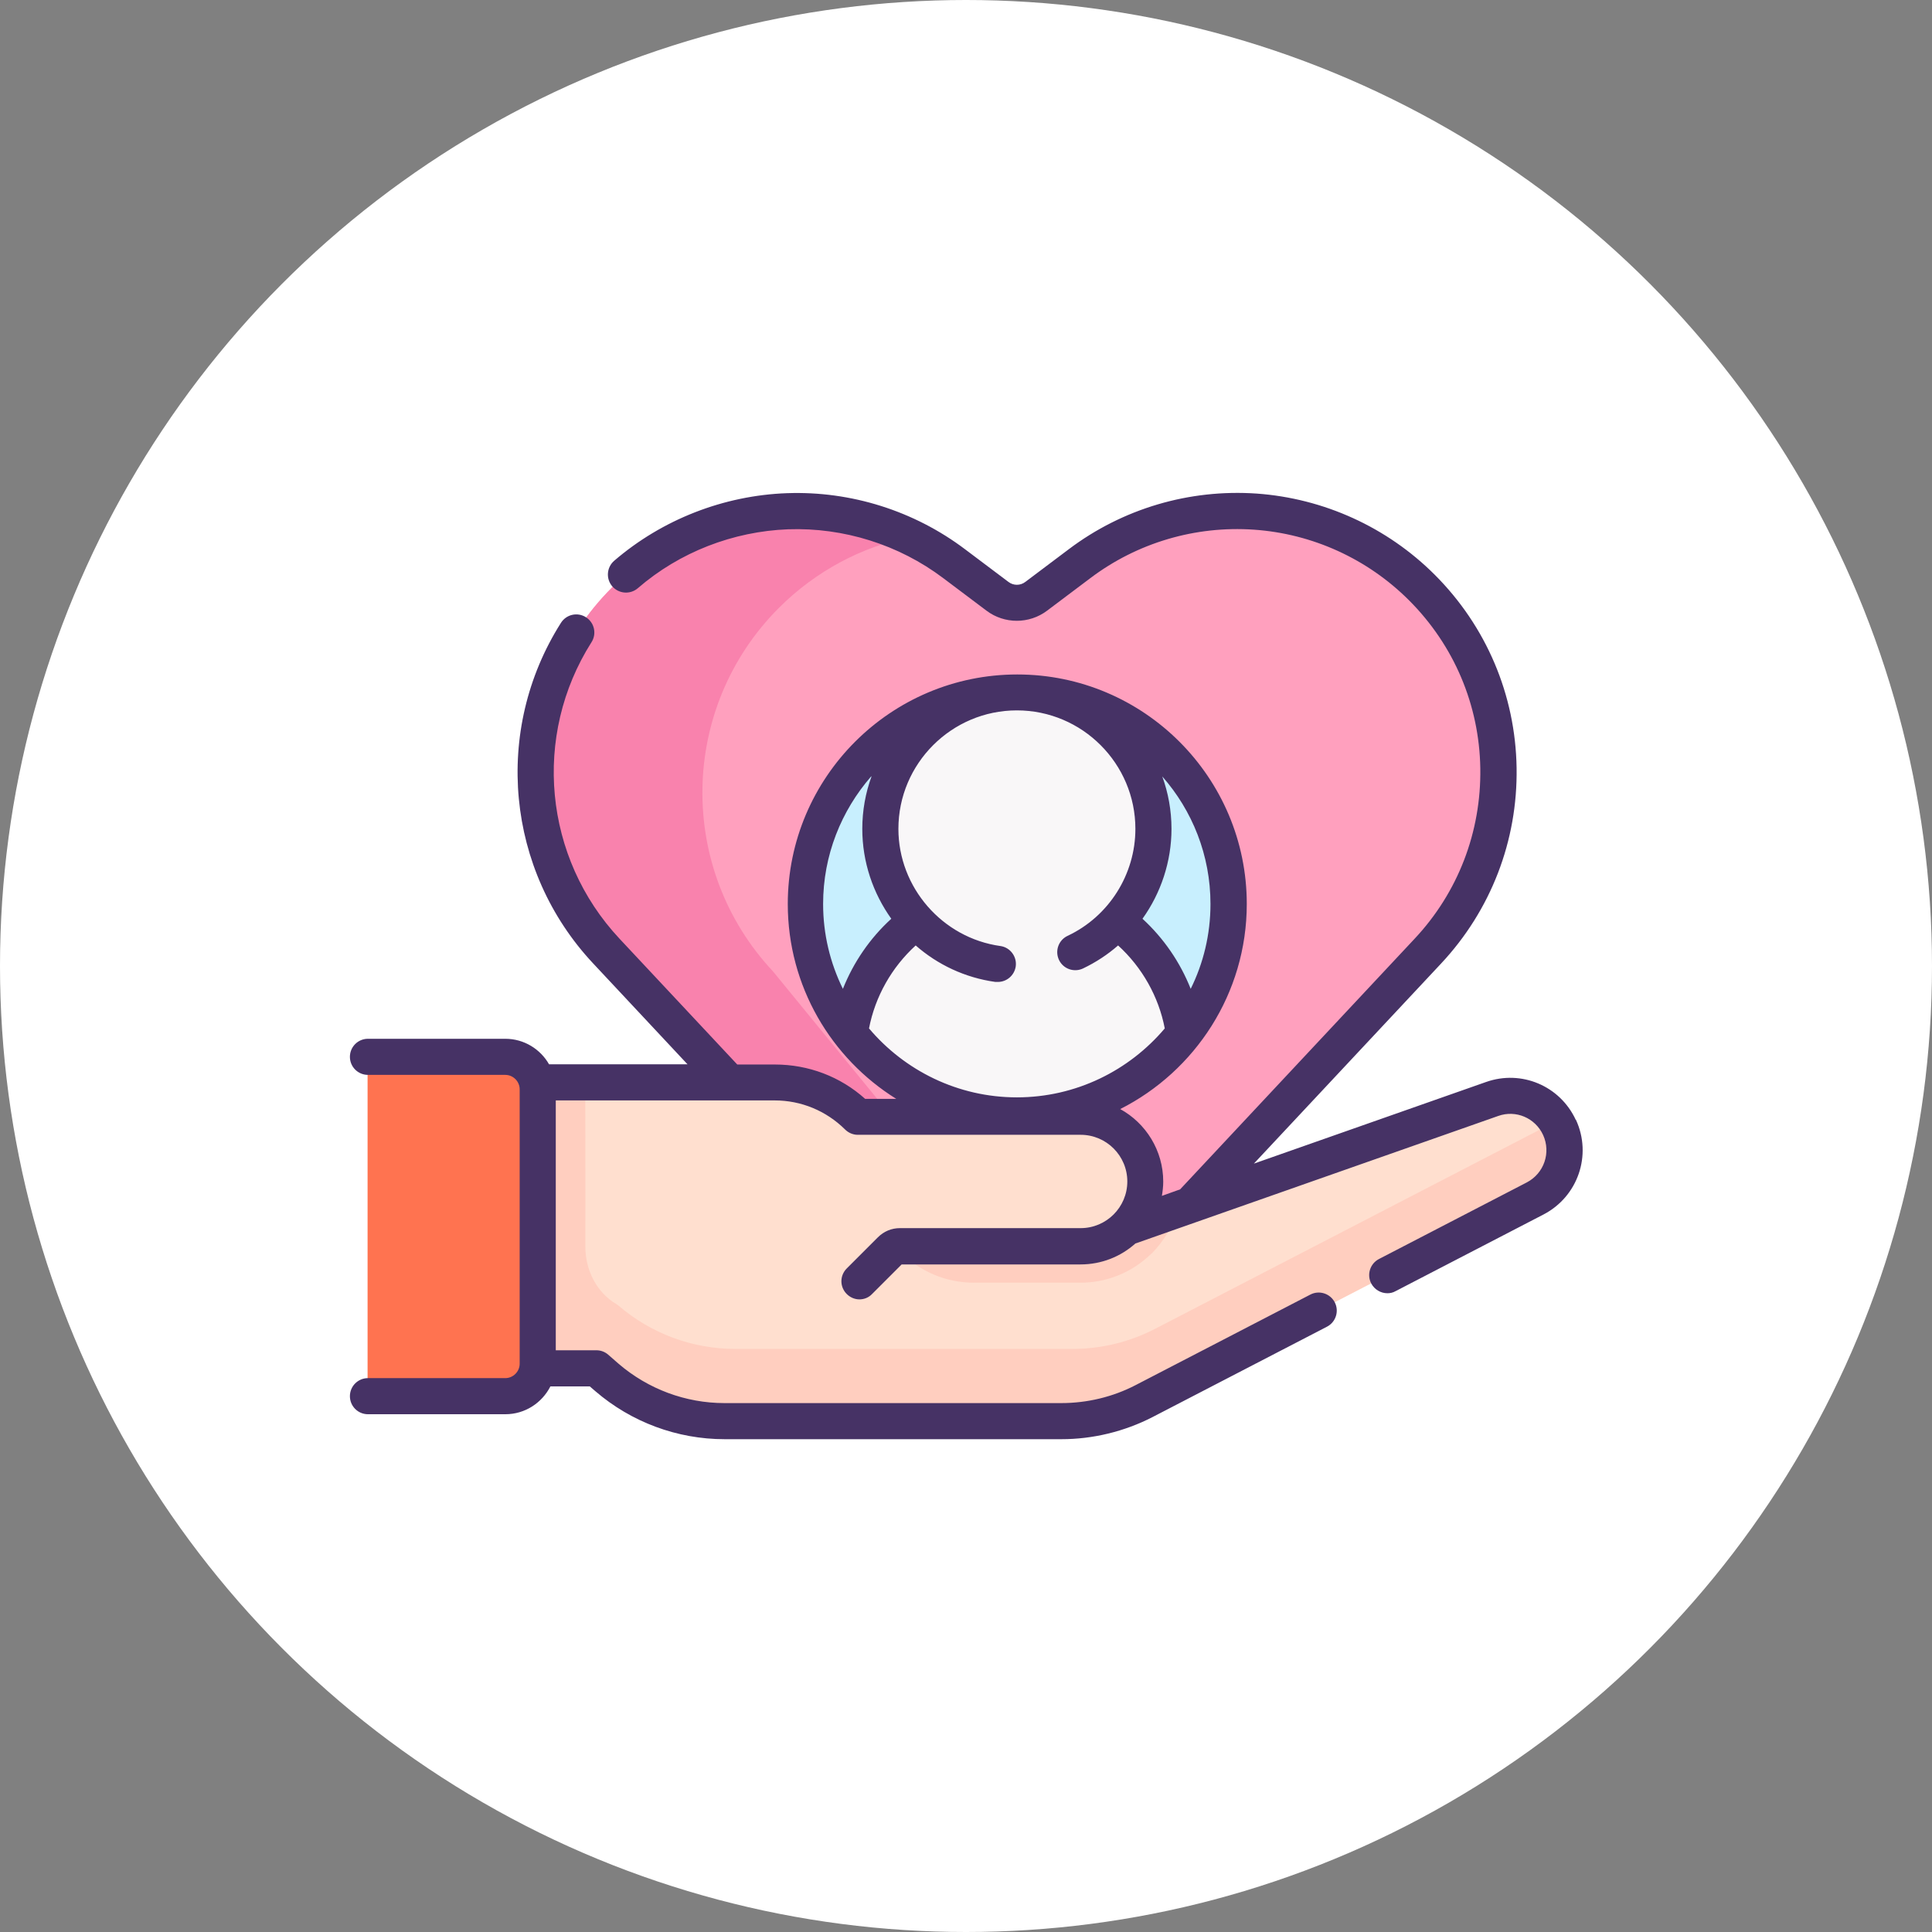
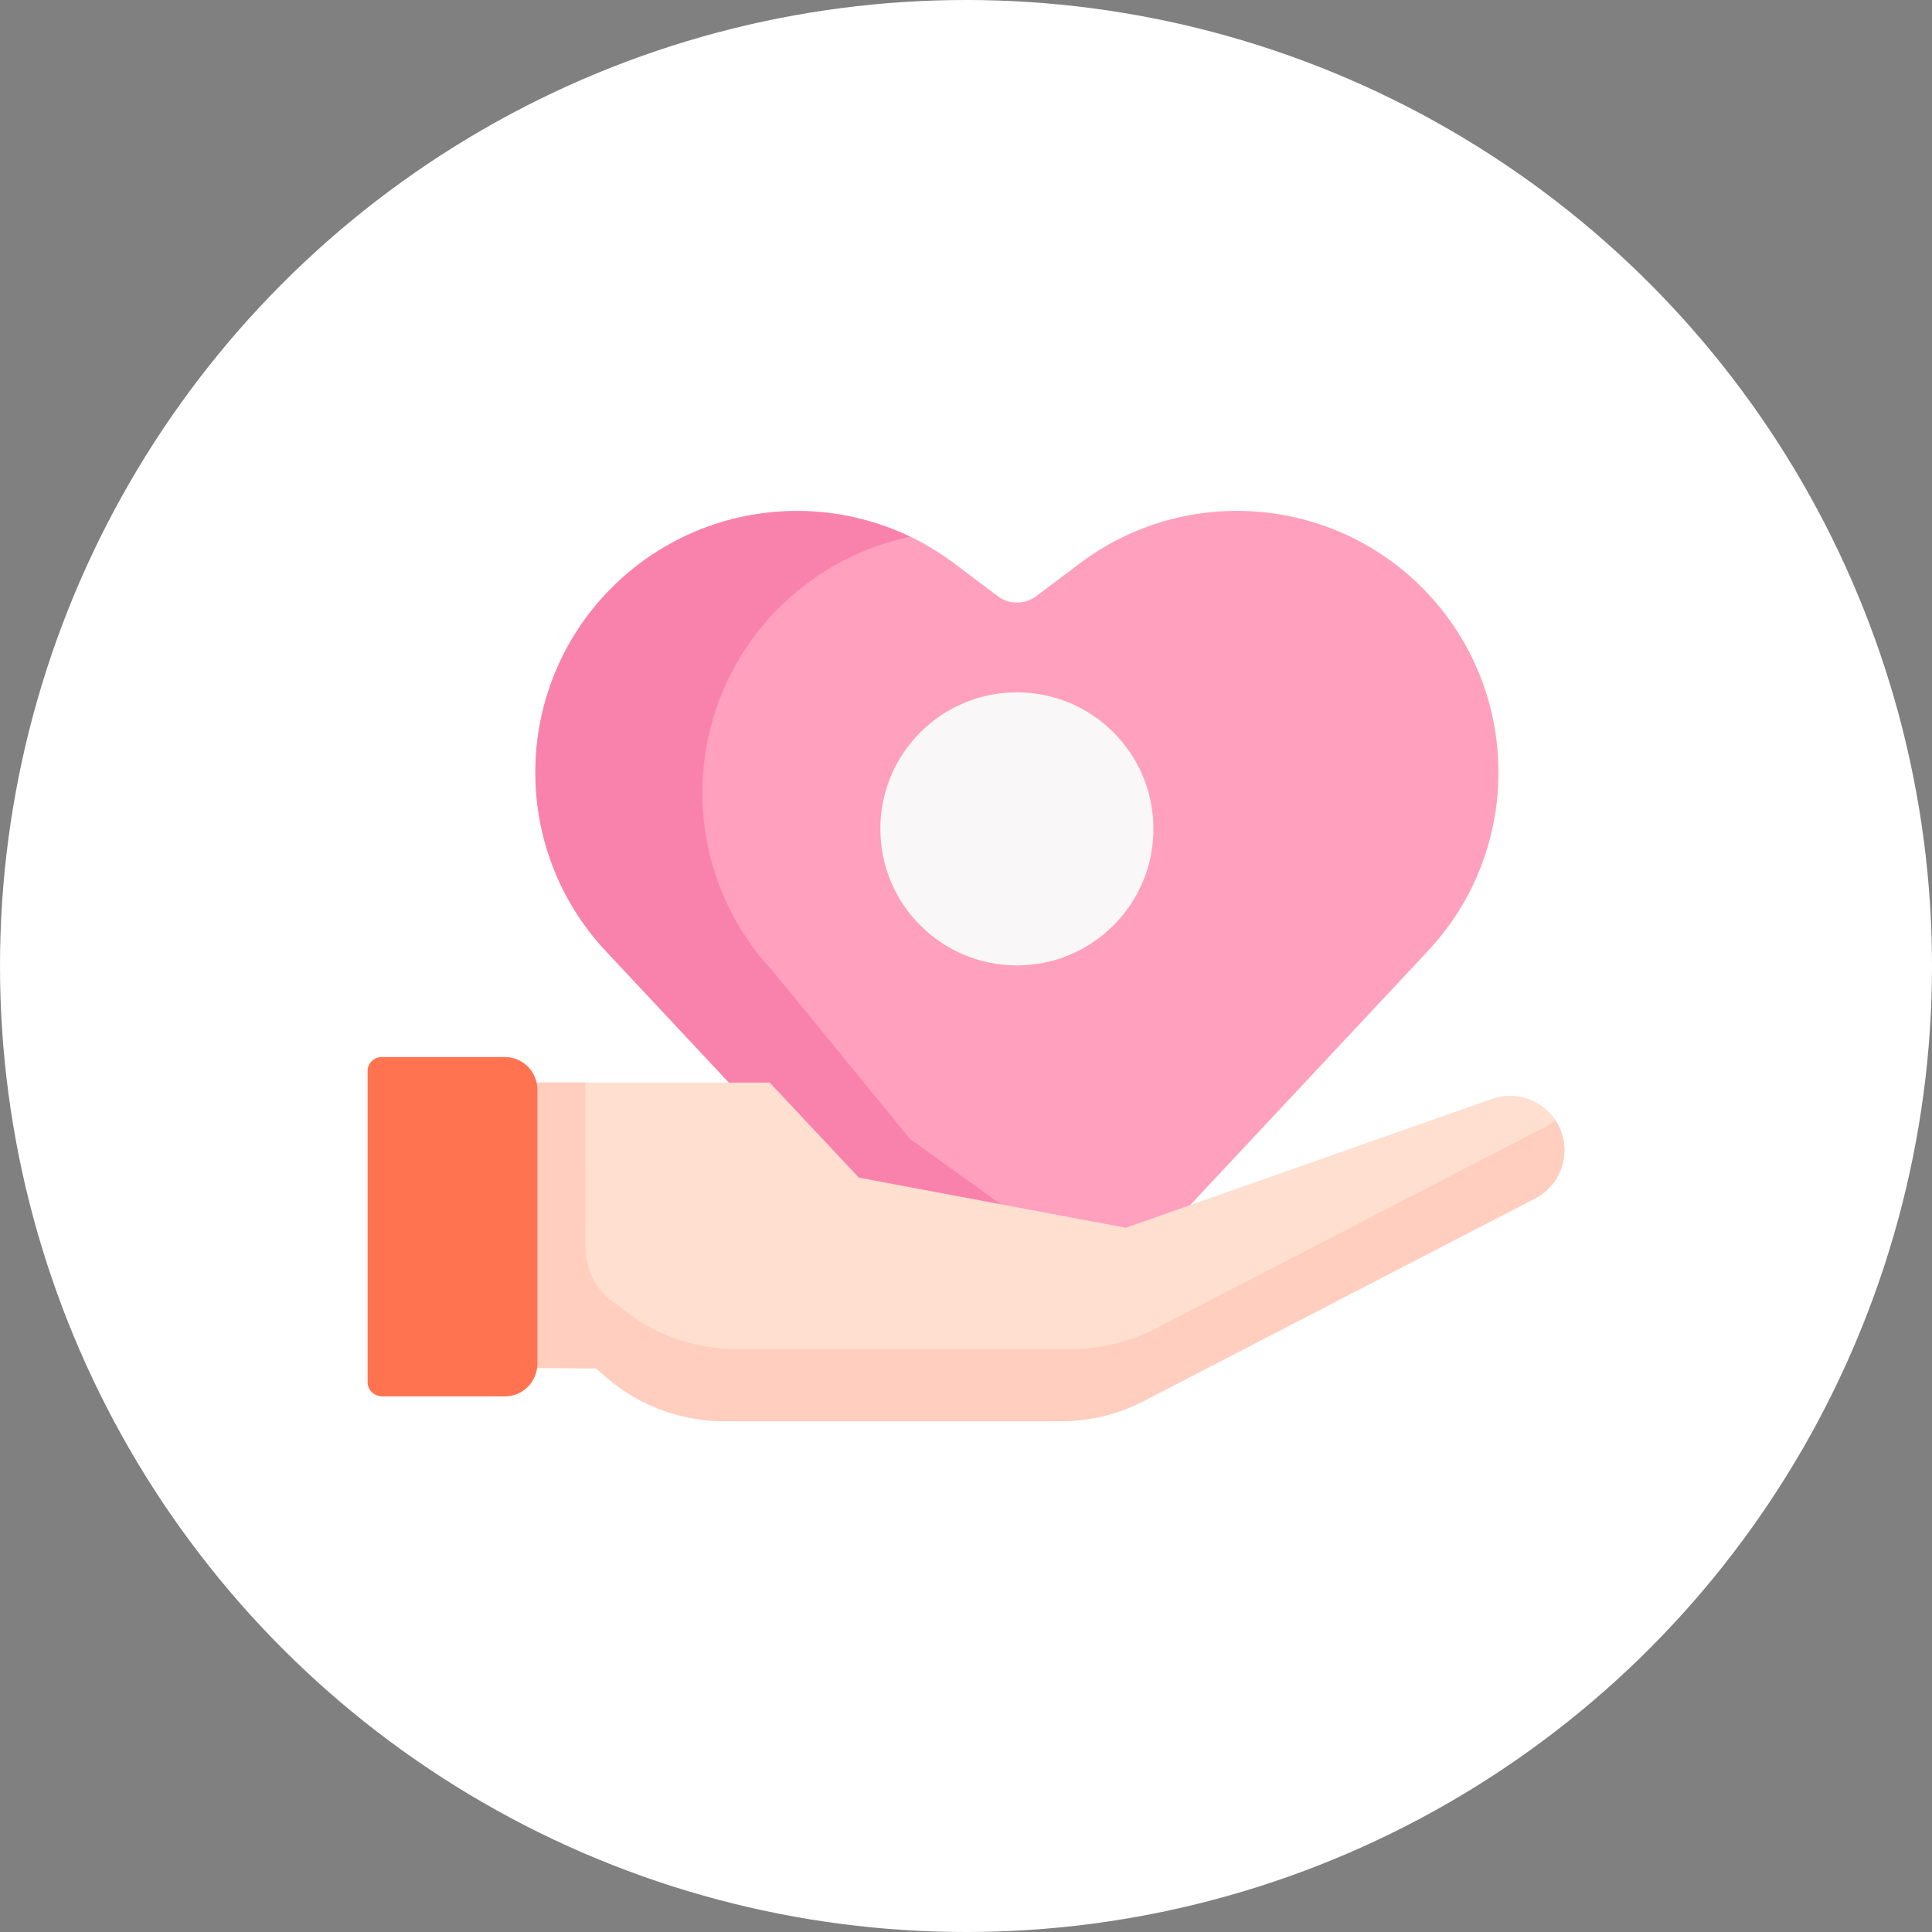
<svg xmlns="http://www.w3.org/2000/svg" id="Layer_2" viewBox="0 0 100.6 100.6">
  <rect x="0" y="0" width="100.6" height="100.6" fill="#808080" stroke="none" />
  <defs>
    <style>
      .cls-1 {
        fill: #fff;
      }

      .cls-2 {
        fill: #ffdfcf;
      }

      .cls-3 {
        fill: #f9f7f8;
      }

      .cls-4 {
        fill: #463265;
      }

      .cls-5 {
        fill: #ff7350;
      }

      .cls-6 {
        fill: #ffa0be;
      }

      .cls-7 {
        fill: #c8effe;
      }

      .cls-8 {
        fill: #f982ad;
      }

      .cls-9 {
        fill: #ffcebf;
      }
    </style>
  </defs>
  <g id="Layer_1-2" data-name="Layer_1">
    <g>
      <circle class="cls-1" cx="50.3" cy="50.3" r="50.3" />
      <g>
        <g>
          <path class="cls-6" d="M61.98,62.74l12.37-13.22c5.02-5.36,4.88-13.74-.31-18.93-4.8-4.8-12.4-5.33-17.82-1.25l-2.26,1.7c-.6.45-1.42.45-2.01,0l-2.26-1.7c-5.42-4.08-13.02-3.55-17.82,1.25-5.19,5.19-5.33,13.57-.31,18.93l6.4,6.84,17.29,13.77,6.74-7.39Z" />
          <path class="cls-8" d="M47.38,59.3l-7.13-8.72c-5.02-5.36-4.88-13.74.31-18.93,1.93-1.93,4.31-3.17,6.83-3.7-5.12-2.46-11.37-1.5-15.53,2.65-5.19,5.19-5.33,13.57-.31,18.93l6.4,6.84,17.29,13.77,2.86-3.14-10.73-7.7Z" />
          <g>
            <path class="cls-2" d="M81.2,58.7c-.61-1.32-2.13-1.97-3.51-1.48l-19.07,6.71-13.9-2.61-4.64-4.95h-19.13v14.81l10.09.08.55.48c1.7,1.46,3.87,2.27,6.11,2.27h17.54c1.5,0,2.98-.36,4.31-1.05l20.38-10.55c.97-.5,1.53-1.49,1.53-2.51,0-.4-.08-.8-.26-1.18Z" />
            <g>
-               <path class="cls-9" d="M58.62,63.93l-13.26-2.49c0,2.95,2.39,5.35,5.35,5.35h5.55c1.39,0,2.7-.54,3.7-1.52h.01c.64-.65,1.1-1.43,1.34-2.27l-2.68.94Z" />
-               <path class="cls-2" d="M56.19,58.16c1.85,0,3.4,1.45,3.44,3.3.02.96-.36,1.83-.99,2.46h-.01c-.61.62-1.44.99-2.37.99h-11.36c-2.66,0-4.82-2.16-4.82-4.82v-3.72h.25c1.62,0,3.18.64,4.32,1.79h11.54Z" />
-             </g>
+               </g>
            <path class="cls-9" d="M81.2,58.7c-.06-.13-.12-.24-.2-.36-.14.11-.3.22-.47.3l-20.38,10.55c-1.33.69-2.81,1.05-4.31,1.05h-17.54c-2.24,0-4.41-.8-6.11-2.27-.03-.02-.06-.04-.09-.06-1.03-.61-1.61-1.76-1.62-2.96,0-3.26,0-8.51-.01-8.59h-9.52v14.81l10.09.08.55.48c1.7,1.46,3.87,2.27,6.11,2.27h17.54c1.5,0,2.98-.36,4.31-1.05l20.38-10.55c.97-.5,1.53-1.49,1.53-2.51,0-.4-.08-.8-.26-1.18h0Z" />
            <path class="cls-5" d="M19.87,72.71h6.42c.93,0,1.69-.76,1.69-1.69v-14.29c0-.93-.76-1.69-1.69-1.69h-6.42c-.4,0-.73.33-.73.73v16.2c0,.4.33.73.73.73Z" />
-             <path class="cls-7" d="M48.52,52.08h9.82l3.31,1.74c1.45-1.87,2.31-4.21,2.31-6.75,0-6.08-4.93-11.01-11.01-11.01s-11.01,4.93-11.01,11.01c0,2.55.86,4.89,2.31,6.75l4.26-1.74Z" />
-             <path class="cls-3" d="M61.65,53.82c-2.01,2.59-5.16,4.26-8.7,4.26s-6.69-1.67-8.7-4.26c.33-2.39,1.62-4.47,3.48-5.85l2.58-1.9h5.63l2.24,1.9c1.85,1.37,3.15,3.46,3.48,5.85Z" />
          </g>
          <circle class="cls-3" cx="52.95" cy="43.16" r="7.11" />
        </g>
-         <path class="cls-4" d="M82.05,58.31c-.82-1.77-2.83-2.62-4.67-1.97l-12.09,4.25,9.75-10.42c2.59-2.77,3.99-6.39,3.93-10.19s-1.58-7.37-4.26-10.05c-2.48-2.48-5.78-3.98-9.28-4.23-3.5-.24-6.97.78-9.78,2.9l-2.26,1.7c-.26.2-.62.2-.88,0l-2.26-1.7c-2.65-2-5.94-3.04-9.27-2.92-3.3.12-6.5,1.37-9,3.52-.39.34-.44.93-.1,1.33.34.39.93.44,1.33.1,2.17-1.88,4.96-2.96,7.83-3.07,2.89-.1,5.76.8,8.07,2.54l2.26,1.7c.93.7,2.22.7,3.15,0l2.26-1.7c2.44-1.84,5.46-2.73,8.51-2.52,3.05.21,5.92,1.52,8.08,3.68,2.34,2.34,3.66,5.45,3.71,8.75.05,3.31-1.16,6.46-3.42,8.87l-12.21,13.05-.95.34c.04-.24.07-.49.07-.74,0-1.63-.91-3.05-2.24-3.78,3.9-1.97,6.59-6.02,6.59-10.68,0-6.59-5.36-11.95-11.95-11.95s-11.95,5.36-11.95,11.95c0,4.28,2.26,8.04,5.65,10.15h-1.62c-1.29-1.16-2.95-1.79-4.7-1.79h-1.96l-6.13-6.55c-3.95-4.22-4.55-10.57-1.46-15.44.28-.44.15-1.02-.29-1.3-.44-.28-1.02-.15-1.3.29-3.55,5.6-2.86,12.89,1.67,17.73l4.92,5.26h-7.21c-.45-.79-1.3-1.33-2.28-1.33h-7.15c-.52,0-.94.42-.94.94s.42.94.94.94h7.15c.41,0,.75.34.75.75v14.29c0,.41-.34.75-.75.75h-7.15c-.52,0-.94.42-.94.94s.42.94.94.94h7.15c1.03,0,1.91-.59,2.35-1.45h2.05l.29.25c1.87,1.61,4.26,2.5,6.73,2.5h17.54c1.64,0,3.28-.4,4.74-1.15l9.09-4.71c.46-.24.64-.81.4-1.27-.24-.46-.81-.64-1.27-.4l-9.09,4.71c-1.19.62-2.53.94-3.88.94h-17.54c-2.02,0-3.97-.73-5.5-2.04l-.55-.48c-.17-.15-.39-.23-.61-.23h-2.12v-13.01h11.4c1.38,0,2.68.54,3.66,1.51.18.18.42.28.66.28h11.61c1.34,0,2.43,1.09,2.43,2.43s-1.09,2.43-2.43,2.43h-9.41c-.44,0-.84.17-1.15.48l-1.62,1.62c-.37.37-.37.96,0,1.33.18.18.42.28.66.28s.48-.09.66-.28l1.54-1.54h9.31c1.1,0,2.1-.41,2.86-1.09l18.89-6.64c.92-.33,1.93.1,2.34.99.42.92.05,2-.85,2.47l-7.7,3.99c-.46.24-.64.81-.4,1.27.17.32.5.51.84.51.15,0,.29-.03.43-.11l7.7-3.99c1.79-.93,2.54-3.09,1.69-4.93h0ZM63.03,47.07c0,1.59-.37,3.09-1.03,4.42-.55-1.39-1.41-2.64-2.51-3.65.96-1.34,1.51-2.98,1.51-4.68,0-.96-.17-1.88-.48-2.73,1.56,1.77,2.51,4.1,2.51,6.64ZM45.38,40.43c-.31.85-.48,1.77-.48,2.73,0,1.73.56,3.35,1.51,4.68-1.11,1.01-1.97,2.27-2.52,3.65-.66-1.34-1.03-2.84-1.03-4.42,0-2.54.95-4.86,2.5-6.64h0ZM45.25,53.55c.32-1.66,1.18-3.18,2.43-4.32,1.14,1,2.57,1.68,4.15,1.9.04,0,.09,0,.13,0,.46,0,.86-.34.93-.81.07-.51-.29-.99-.8-1.06-3.02-.42-5.31-3.05-5.31-6.1,0-3.4,2.77-6.17,6.17-6.17s6.17,2.77,6.17,6.17c0,2.37-1.38,4.56-3.53,5.57-.47.22-.67.78-.45,1.25.22.47.78.67,1.25.45.67-.32,1.28-.72,1.83-1.2,1.25,1.14,2.11,2.66,2.43,4.32-1.85,2.19-4.62,3.59-7.7,3.59s-5.85-1.4-7.7-3.59h0Z" />
      </g>
    </g>
  </g>
</svg>